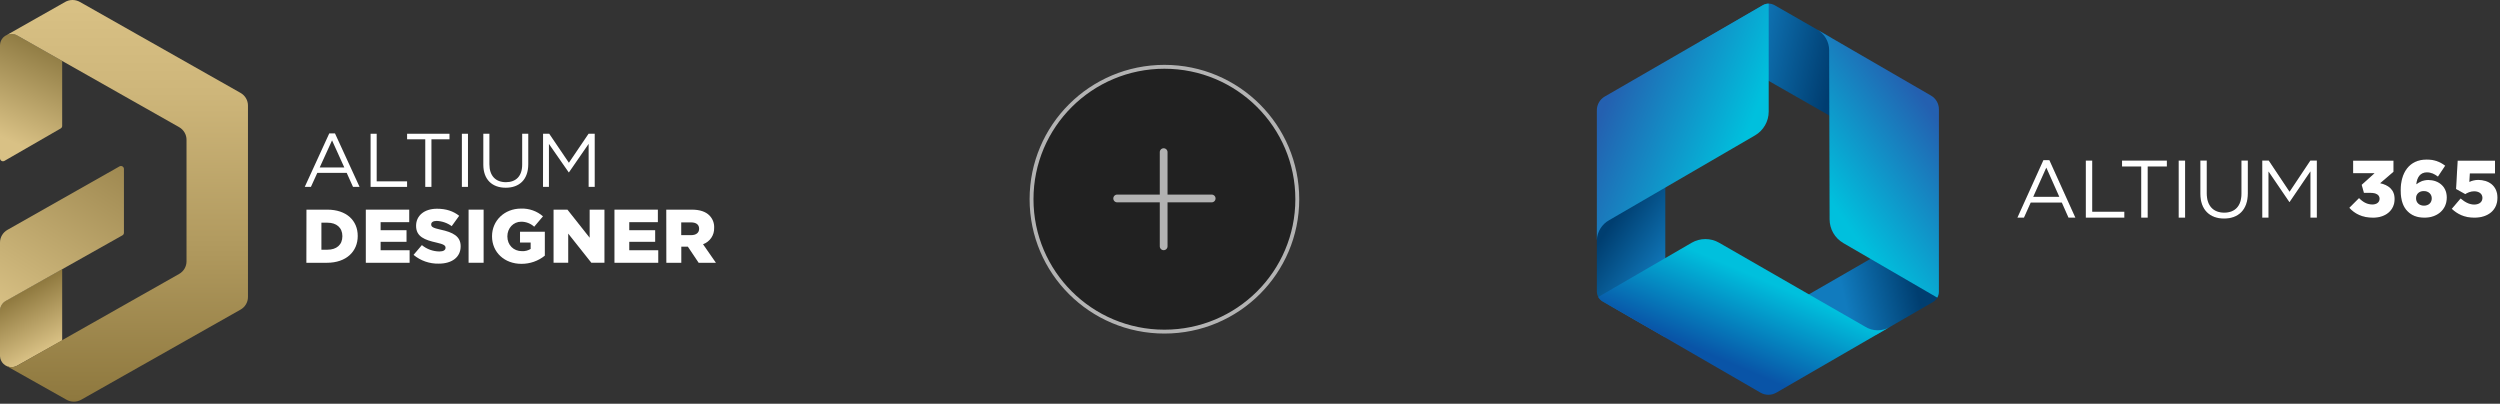
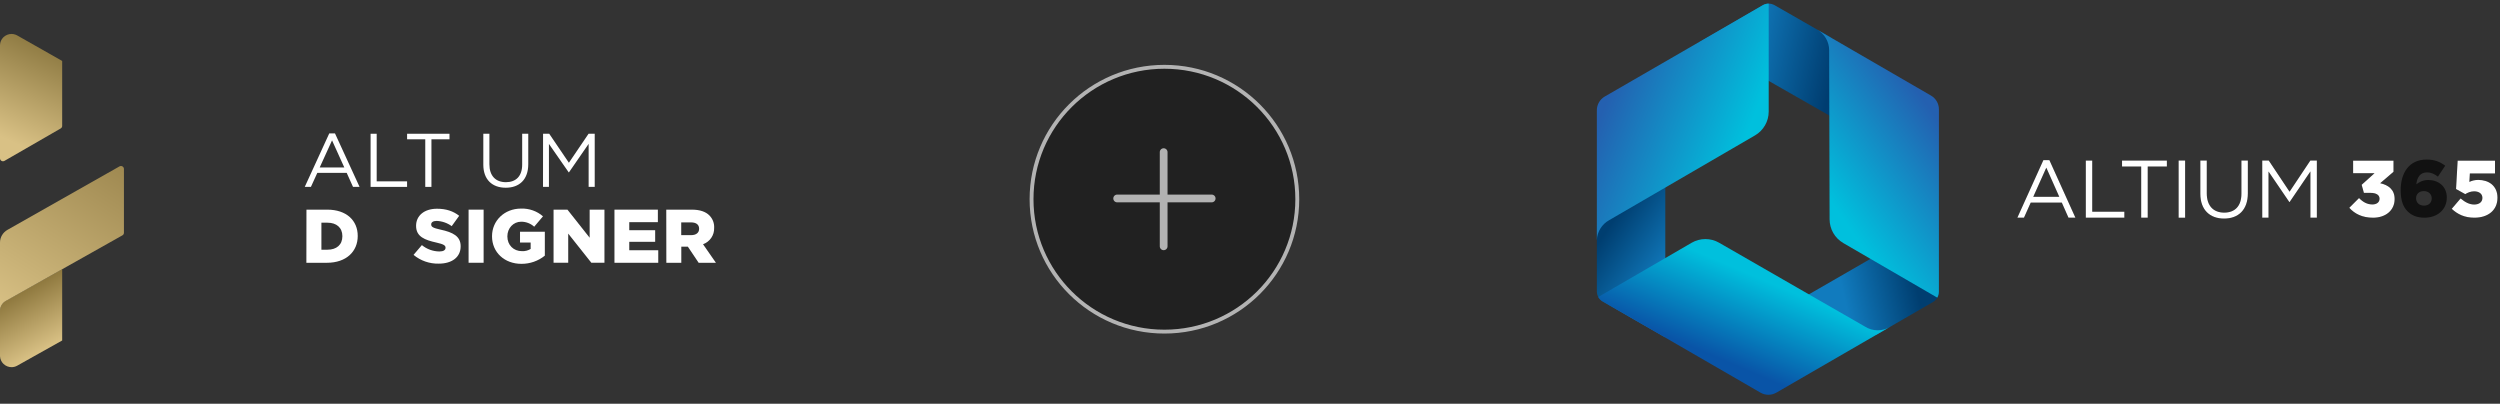
<svg xmlns="http://www.w3.org/2000/svg" width="322" height="52" viewBox="0 0 322 52" fill="none">
  <rect x="0" y="0" width="322" height="52" fill="#333333" stroke="none" />
  <path d="M42.41 17.179H43.145L46.312 24.072H45.468L44.654 22.263H40.871L40.046 24.072H39.252L42.41 17.179ZM44.346 21.569L42.767 18.078L41.178 21.569H44.346Z" fill="white" />
  <path d="M47.732 17.228H48.517V23.358H52.431V24.072H47.732V17.228Z" fill="white" />
  <path d="M54.774 17.941H52.433V17.228H57.894V17.941H55.569V24.072H54.774V17.941Z" fill="white" />
-   <path d="M59.49 17.228H60.275V24.07H59.49V17.228Z" fill="white" />
  <path d="M62.251 21.208V17.228H63.035V21.159C63.035 22.635 63.83 23.466 65.16 23.466C66.441 23.466 67.256 22.703 67.256 21.208V17.228H68.04V21.149C68.04 23.143 66.878 24.179 65.141 24.179C63.403 24.179 62.251 23.143 62.251 21.208Z" fill="white" />
  <path d="M69.947 17.228H70.741L73.273 20.963L75.806 17.228H76.6V24.07H75.816V18.528L73.285 22.195H73.246L70.703 18.538V24.072H69.939L69.947 17.228Z" fill="white" />
  <path d="M39.471 27.002H42.152C44.635 27.002 46.075 28.409 46.075 30.384V30.403C46.075 32.38 44.615 33.846 42.102 33.846H39.461L39.471 27.002ZM42.182 32.163C43.334 32.163 44.098 31.537 44.098 30.433V30.413C44.098 29.318 43.334 28.683 42.182 28.683H41.397V32.163H42.182Z" fill="white" />
-   <path d="M47.117 27.002H52.708V28.614H49.023V29.651H52.36V31.146H49.023V32.231H52.757V33.846H47.117V27.002Z" fill="white" />
  <path d="M53.264 32.829L54.337 31.569C54.969 32.09 55.766 32.38 56.591 32.389C57.107 32.389 57.385 32.212 57.385 31.918V31.901C57.385 31.617 57.157 31.459 56.214 31.244C54.734 30.912 53.592 30.501 53.592 29.094V29.074C53.592 27.803 54.615 26.885 56.283 26.885C57.465 26.885 58.388 27.198 59.143 27.794L58.18 29.127C57.615 28.714 56.936 28.479 56.233 28.453C55.767 28.453 55.538 28.648 55.538 28.892V28.912C55.538 29.225 55.776 29.361 56.74 29.576C58.339 29.919 59.332 30.427 59.332 31.709V31.727C59.332 33.126 58.209 33.957 56.521 33.957C55.332 33.987 54.173 33.585 53.264 32.829Z" fill="white" />
  <path d="M60.354 27.002H62.29V33.843H60.354V27.002Z" fill="white" />
  <path d="M63.373 30.442V30.423C63.373 28.429 64.962 26.865 67.117 26.865C68.152 26.831 69.161 27.187 69.937 27.862L68.805 29.201C68.349 28.784 67.749 28.554 67.127 28.556C66.124 28.556 65.349 29.387 65.349 30.433V30.452C65.349 31.557 66.134 32.35 67.236 32.35C67.628 32.367 68.015 32.268 68.348 32.065V31.234H66.978V29.846H70.175V32.927C69.326 33.616 68.258 33.989 67.157 33.983C64.992 33.983 63.373 32.514 63.373 30.442Z" fill="white" />
  <path d="M71.299 27.002H73.087L75.947 30.618V27.002H77.853V33.843H76.165L73.186 30.088V33.843H71.299V27.002Z" fill="white" />
  <path d="M79.142 27.002H84.733V28.614H81.049V29.651H84.385V31.146H81.049V32.231H84.783V33.846H79.142V27.002Z" fill="white" />
  <path d="M85.815 27.002H89.102C90.165 27.002 90.9 27.275 91.367 27.744C91.576 27.954 91.738 28.203 91.844 28.478C91.95 28.752 91.997 29.045 91.982 29.338V29.357C91.998 29.811 91.868 30.258 91.612 30.635C91.355 31.012 90.984 31.3 90.552 31.459L92.21 33.846H89.986L88.596 31.771H87.752V33.846H85.825L85.815 27.002ZM89.013 30.286C89.668 30.286 90.046 29.973 90.046 29.474V29.455C90.046 28.917 89.648 28.644 89.003 28.644H87.742V30.286H89.013Z" fill="white" />
  <path fill-rule="evenodd" clip-rule="evenodd" d="M8.008 34.667V43.854L2.195 47.111C1.978 47.229 1.735 47.291 1.488 47.291C1.103 47.289 0.733 47.141 0.456 46.877C0.179 46.614 0.016 46.256 7.92618e-06 45.877V40.193V40.025C-0.001 39.746 0.078 39.472 0.228 39.235C0.378 38.998 0.593 38.808 0.848 38.686L8.008 34.667Z" fill="url(#paint0_linear)" />
  <path fill-rule="evenodd" clip-rule="evenodd" d="M2.171 4.539C2.199 4.553 8.008 7.849 8.008 7.849V16.225C8.007 16.292 7.988 16.357 7.953 16.414C7.918 16.471 7.868 16.518 7.809 16.55L0.574 20.721C0.515 20.754 0.449 20.772 0.381 20.771C0.314 20.771 0.247 20.753 0.189 20.719C0.131 20.685 0.082 20.637 0.049 20.579C0.016 20.521 -0.001 20.456 3.42405e-05 20.389V5.82C0.006 5.436 0.164 5.07 0.44 4.799C0.717 4.528 1.09 4.375 1.48 4.371C1.661 4.371 1.841 4.404 2.01 4.469L2.171 4.539Z" fill="url(#paint1_linear)" />
  <path fill-rule="evenodd" clip-rule="evenodd" d="M1.57888e-09 40.032V31.236C-1.36332e-05 30.906 0.088 30.582 0.256 30.297C0.424 30.011 0.665 29.774 0.955 29.609L15.392 21.43C15.45 21.398 15.515 21.381 15.582 21.381C15.649 21.382 15.714 21.399 15.772 21.432C15.829 21.465 15.877 21.512 15.911 21.568C15.944 21.625 15.962 21.689 15.962 21.755V29.991C15.961 30.057 15.942 30.122 15.907 30.179C15.872 30.236 15.823 30.283 15.763 30.315L0.846 38.705C0.593 38.827 0.38 39.015 0.23 39.25C0.081 39.484 0.001 39.755 1.57888e-09 40.032H1.57888e-09Z" fill="url(#paint2_linear)" />
-   <path fill-rule="evenodd" clip-rule="evenodd" d="M2.215 47.09L23.069 35.286C23.359 35.122 23.601 34.885 23.768 34.6C23.936 34.314 24.024 33.99 24.024 33.66V18.002C24.024 17.672 23.936 17.348 23.768 17.063C23.6 16.777 23.359 16.54 23.069 16.376L2.215 4.569C1.991 4.44 1.736 4.373 1.476 4.373C1.286 4.388 1.099 4.426 0.918 4.485L8.392 0.251C8.681 0.086 9.008 0 9.342 0C9.676 0 10.003 0.086 10.292 0.251L30.983 11.966C31.273 12.13 31.515 12.367 31.682 12.653C31.85 12.938 31.938 13.262 31.938 13.592V38.258C31.938 38.587 31.849 38.91 31.681 39.194C31.514 39.478 31.273 39.714 30.983 39.878L10.461 51.484C10.172 51.647 9.845 51.733 9.513 51.733C9.18 51.733 8.853 51.647 8.564 51.484L0.841 47.138C1.056 47.241 1.294 47.291 1.534 47.282C1.774 47.274 2.007 47.208 2.215 47.09Z" fill="url(#paint3_linear)" />
  <path fill-rule="evenodd" clip-rule="evenodd" d="M241.687 43.108C241.687 43.108 246.952 40.066 248.959 38.906C249.432 38.633 249.724 38.128 249.724 37.581C249.725 35.106 249.678 28.29 249.678 28.29L232.763 38.041L241.687 43.108Z" fill="url(#paint4_linear)" />
  <path fill-rule="evenodd" clip-rule="evenodd" d="M205.674 29.092C205.674 29.092 205.674 35.197 205.674 37.522C205.674 38.068 205.965 38.574 206.438 38.848C208.581 40.087 214.491 43.452 214.491 43.452V23.9L205.674 29.092Z" fill="url(#paint5_linear)" />
  <path fill-rule="evenodd" clip-rule="evenodd" d="M235.806 4.816C235.806 4.816 230.57 1.816 228.57 0.671C228.097 0.399 227.516 0.401 227.045 0.674C224.903 1.911 218.989 5.379 218.989 5.379L235.885 15.036L235.806 4.816Z" fill="url(#paint6_linear)" />
  <path fill-rule="evenodd" clip-rule="evenodd" d="M227.808 10.397V14.375C227.808 15.638 227.136 16.807 226.043 17.441L207.261 28.358C206.345 28.864 205.715 29.823 205.674 30.933C205.674 30.933 205.674 18.19 205.674 14.2C205.674 13.471 206.063 12.797 206.694 12.432C210.585 10.184 227.045 0.673 227.045 0.673C227.281 0.537 227.544 0.469 227.808 0.468V1.305V10.397Z" fill="url(#paint7_linear)" />
  <path fill-rule="evenodd" clip-rule="evenodd" d="M217.881 31.27C218.974 30.635 220.323 30.632 221.419 31.262L240.212 42.069C240.686 42.37 241.247 42.543 241.849 42.543C242.428 42.543 242.971 42.382 243.434 42.101H243.435C243.435 42.101 232.268 48.563 228.793 50.574C228.162 50.939 227.385 50.939 226.753 50.574C222.99 48.398 206.4 38.802 206.4 38.802C206.173 38.665 205.989 38.475 205.86 38.252L208.001 37.009C208.001 37.009 209.462 36.16 210.297 35.676L217.881 31.27Z" fill="url(#paint8_linear)" />
  <path fill-rule="evenodd" clip-rule="evenodd" d="M249.729 36.212L249.727 37.574C249.727 37.846 249.655 38.108 249.523 38.336L240.929 33.346C239.706 32.636 238.475 31.921 237.416 31.306C236.326 30.673 235.655 29.51 235.651 28.251L235.595 6.527C235.596 6.512 235.596 6.496 235.596 6.48C235.596 5.335 234.967 4.336 234.037 3.809L234.036 3.808C234.036 3.808 245.236 10.297 248.714 12.312C249.344 12.677 249.732 13.35 249.732 14.078L249.729 36.212Z" fill="url(#paint9_linear)" />
  <path d="M263.186 20.628H263.963L267.312 28.036H266.42L265.559 26.092H261.559L260.688 28.036H259.837L263.186 20.628ZM265.234 25.346L263.564 21.595L261.885 25.346H265.234Z" fill="#111111" />
  <path d="M263.186 20.628H263.963L267.312 28.036H266.42L265.559 26.092H261.559L260.688 28.036H259.837L263.186 20.628ZM265.234 25.346L263.564 21.595L261.885 25.346H265.234Z" fill="white" />
  <path d="M268.651 20.681H269.48V27.269H273.617V28.036H268.651V20.681Z" fill="#111111" />
  <path d="M268.651 20.681H269.48V27.269H273.617V28.036H268.651V20.681Z" fill="white" />
  <path d="M275.786 21.448H273.319V20.681H279.093V21.448H276.626V28.036H275.786V21.448Z" fill="#111111" />
  <path d="M275.786 21.448H273.319V20.681H279.093V21.448H276.626V28.036H275.786V21.448Z" fill="white" />
-   <path d="M280.611 20.681H281.441V28.036H280.611V20.681Z" fill="#111111" />
+   <path d="M280.611 20.681H281.441H280.611V20.681Z" fill="#111111" />
  <path d="M280.611 20.681H281.441V28.036H280.611V20.681Z" fill="white" />
  <path d="M283.403 24.958V20.681H284.232V24.905C284.232 26.492 285.072 27.385 286.479 27.385C287.833 27.385 288.694 26.565 288.694 24.958V20.681H289.523V24.895C289.523 27.038 288.295 28.152 286.458 28.152C284.641 28.152 283.403 27.038 283.403 24.958Z" fill="#111111" />
  <path d="M283.403 24.958V20.681H284.232V24.905C284.232 26.492 285.072 27.385 286.479 27.385C287.833 27.385 288.694 26.565 288.694 24.958V20.681H289.523V24.895C289.523 27.038 288.295 28.152 286.458 28.152C284.641 28.152 283.403 27.038 283.403 24.958Z" fill="white" />
  <path d="M291.377 20.681H292.217L294.894 24.695L297.571 20.681H298.411V28.036H297.581V22.079L294.904 26.019H294.862L292.185 22.089V28.036H291.377V20.681Z" fill="#111111" />
  <path d="M291.377 20.681H292.217L294.894 24.695L297.571 20.681H298.411V28.036H297.581V22.079L294.904 26.019H294.862L292.185 22.089V28.036H291.377V20.681Z" fill="white" />
  <path d="M302.589 26.765L303.843 25.51C304.357 26.035 304.902 26.333 305.559 26.333C306.125 26.333 306.484 26.045 306.484 25.603V25.582C306.484 25.119 306.063 24.842 305.313 24.842H304.47L304.182 23.803L305.837 22.311H303.082V20.696H308.283V22.126L306.567 23.597C307.594 23.823 308.427 24.399 308.427 25.624V25.644C308.427 27.105 307.255 28.041 305.652 28.041C304.264 28.041 303.288 27.537 302.589 26.765Z" fill="#111111" />
  <path d="M302.589 26.765L303.843 25.51C304.357 26.035 304.902 26.333 305.559 26.333C306.125 26.333 306.484 26.045 306.484 25.603V25.582C306.484 25.119 306.063 24.842 305.313 24.842H304.47L304.182 23.803L305.837 22.311H303.082V20.696H308.283V22.126L306.567 23.597C307.594 23.823 308.427 24.399 308.427 25.624V25.644C308.427 27.105 307.255 28.041 305.652 28.041C304.264 28.041 303.288 27.537 302.589 26.765Z" fill="white" />
  <path d="M310.091 27.215C309.557 26.68 309.207 25.867 309.207 24.52V24.499C309.207 22.257 310.297 20.549 312.548 20.549C313.555 20.549 314.254 20.827 314.942 21.341L314.007 22.75C313.565 22.421 313.154 22.205 312.578 22.205C311.736 22.205 311.314 22.833 311.222 23.738C311.602 23.45 312.064 23.183 312.774 23.183C314.038 23.183 315.148 23.985 315.148 25.425V25.446C315.148 27.061 313.863 28.038 312.291 28.038C311.273 28.038 310.605 27.73 310.091 27.215ZM313.205 25.559V25.538C313.205 25.024 312.815 24.613 312.188 24.613C311.561 24.613 311.191 25.014 311.191 25.528V25.549C311.191 26.073 311.581 26.485 312.208 26.485C312.835 26.485 313.205 26.084 313.205 25.559Z" fill="#111111" />
-   <path d="M310.091 27.215C309.557 26.68 309.207 25.867 309.207 24.52V24.499C309.207 22.257 310.297 20.549 312.548 20.549C313.555 20.549 314.254 20.827 314.942 21.341L314.007 22.75C313.565 22.421 313.154 22.205 312.578 22.205C311.736 22.205 311.314 22.833 311.222 23.738C311.602 23.45 312.064 23.183 312.774 23.183C314.038 23.183 315.148 23.985 315.148 25.425V25.446C315.148 27.061 313.863 28.038 312.291 28.038C311.273 28.038 310.605 27.73 310.091 27.215ZM313.205 25.559V25.538C313.205 25.024 312.815 24.613 312.188 24.613C311.561 24.613 311.191 25.014 311.191 25.528V25.549C311.191 26.073 311.581 26.485 312.208 26.485C312.835 26.485 313.205 26.084 313.205 25.559Z" fill="white" />
  <path d="M315.785 26.897L316.926 25.56C317.511 26.054 318.066 26.342 318.673 26.342C319.331 26.342 319.732 26.012 319.732 25.498V25.478C319.732 24.963 319.3 24.644 318.673 24.644C318.231 24.644 317.861 24.799 317.522 25.004L316.34 24.346L316.545 20.694H321.356V22.34H318.118L318.056 23.43C318.385 23.276 318.724 23.173 319.207 23.173C320.502 23.173 321.674 23.893 321.674 25.457V25.478C321.674 27.082 320.451 28.039 318.704 28.039C317.429 28.039 316.535 27.597 315.785 26.897Z" fill="#111111" />
  <path d="M315.785 26.897L316.926 25.56C317.511 26.054 318.066 26.342 318.673 26.342C319.331 26.342 319.732 26.012 319.732 25.498V25.478C319.732 24.963 319.3 24.644 318.673 24.644C318.231 24.644 317.861 24.799 317.522 25.004L316.34 24.346L316.545 20.694H321.356V22.34H318.118L318.056 23.43C318.385 23.276 318.724 23.173 319.207 23.173C320.502 23.173 321.674 23.893 321.674 25.457V25.478C321.674 27.082 320.451 28.039 318.704 28.039C317.429 28.039 316.535 27.597 315.785 26.897Z" fill="white" />
  <path d="M167.091 25.659C167.091 35.077 159.43 42.713 149.977 42.713C140.524 42.713 132.863 35.077 132.863 25.659C132.863 16.241 140.524 8.604 149.977 8.604C159.43 8.604 167.091 16.241 167.091 25.659Z" fill="#212121" stroke="#B3B3B3" stroke-width="0.5" />
  <line x1="149.879" y1="19.595" x2="149.879" y2="31.723" stroke="#B2B2B2" stroke-linecap="round" stroke-linejoin="round" />
  <line x1="156.064" y1="25.562" x2="143.891" y2="25.562" stroke="#B2B2B2" stroke-linecap="round" stroke-linejoin="round" />
  <defs>
    <linearGradient id="paint0_linear" x1="6.508" y1="44.703" x2="2.539" y2="37.72" gradientUnits="userSpaceOnUse">
      <stop stop-color="#D9C185" />
      <stop offset="1" stop-color="#8E783E" />
    </linearGradient>
    <linearGradient id="paint1_linear" x1="-0.491" y1="20.403" x2="5.987" y2="6.29" gradientUnits="userSpaceOnUse">
      <stop offset="0.18" stop-color="#D9C185" />
      <stop offset="1" stop-color="#907C44" />
    </linearGradient>
    <linearGradient id="paint2_linear" x1="1.14" y1="40.761" x2="14.157" y2="20.397" gradientUnits="userSpaceOnUse">
      <stop stop-color="#D9C185" />
      <stop offset="0.28" stop-color="#C8B176" />
      <stop offset="1" stop-color="#9F8951" />
    </linearGradient>
    <linearGradient id="paint3_linear" x1="16.386" y1="0" x2="16.386" y2="51.734" gradientUnits="userSpaceOnUse">
      <stop stop-color="#D9C185" />
      <stop offset="0.23" stop-color="#CEB67A" />
      <stop offset="0.62" stop-color="#B0995E" />
      <stop offset="1" stop-color="#8E783E" />
    </linearGradient>
    <linearGradient id="paint4_linear" x1="246.526" y1="35.507" x2="237.345" y2="37.592" gradientUnits="userSpaceOnUse">
      <stop stop-color="#003E70" />
      <stop offset="1" stop-color="#117BBE" />
    </linearGradient>
    <linearGradient id="paint5_linear" x1="207.254" y1="29.189" x2="214.923" y2="34.405" gradientUnits="userSpaceOnUse">
      <stop stop-color="#003E70" />
      <stop offset="1" stop-color="#117BBE" />
    </linearGradient>
    <linearGradient id="paint6_linear" x1="224.592" y1="6.219" x2="236.198" y2="8.641" gradientUnits="userSpaceOnUse">
      <stop stop-color="#117BBE" />
      <stop offset="1" stop-color="#003D70" />
    </linearGradient>
    <linearGradient id="paint7_linear" x1="224.463" y1="18.71" x2="207.294" y2="12.03" gradientUnits="userSpaceOnUse">
      <stop stop-color="#00C0DD" />
      <stop offset="1" stop-color="#2460B0" />
    </linearGradient>
    <linearGradient id="paint8_linear" x1="226.522" y1="35.783" x2="221.979" y2="46.414" gradientUnits="userSpaceOnUse">
      <stop stop-color="#00C0DD" />
      <stop offset="1" stop-color="#0954A7" />
    </linearGradient>
    <linearGradient id="paint9_linear" x1="249.657" y1="15.537" x2="235.476" y2="25.485" gradientUnits="userSpaceOnUse">
      <stop stop-color="#2460B0" />
      <stop offset="1" stop-color="#00C0DD" />
    </linearGradient>
  </defs>
</svg>